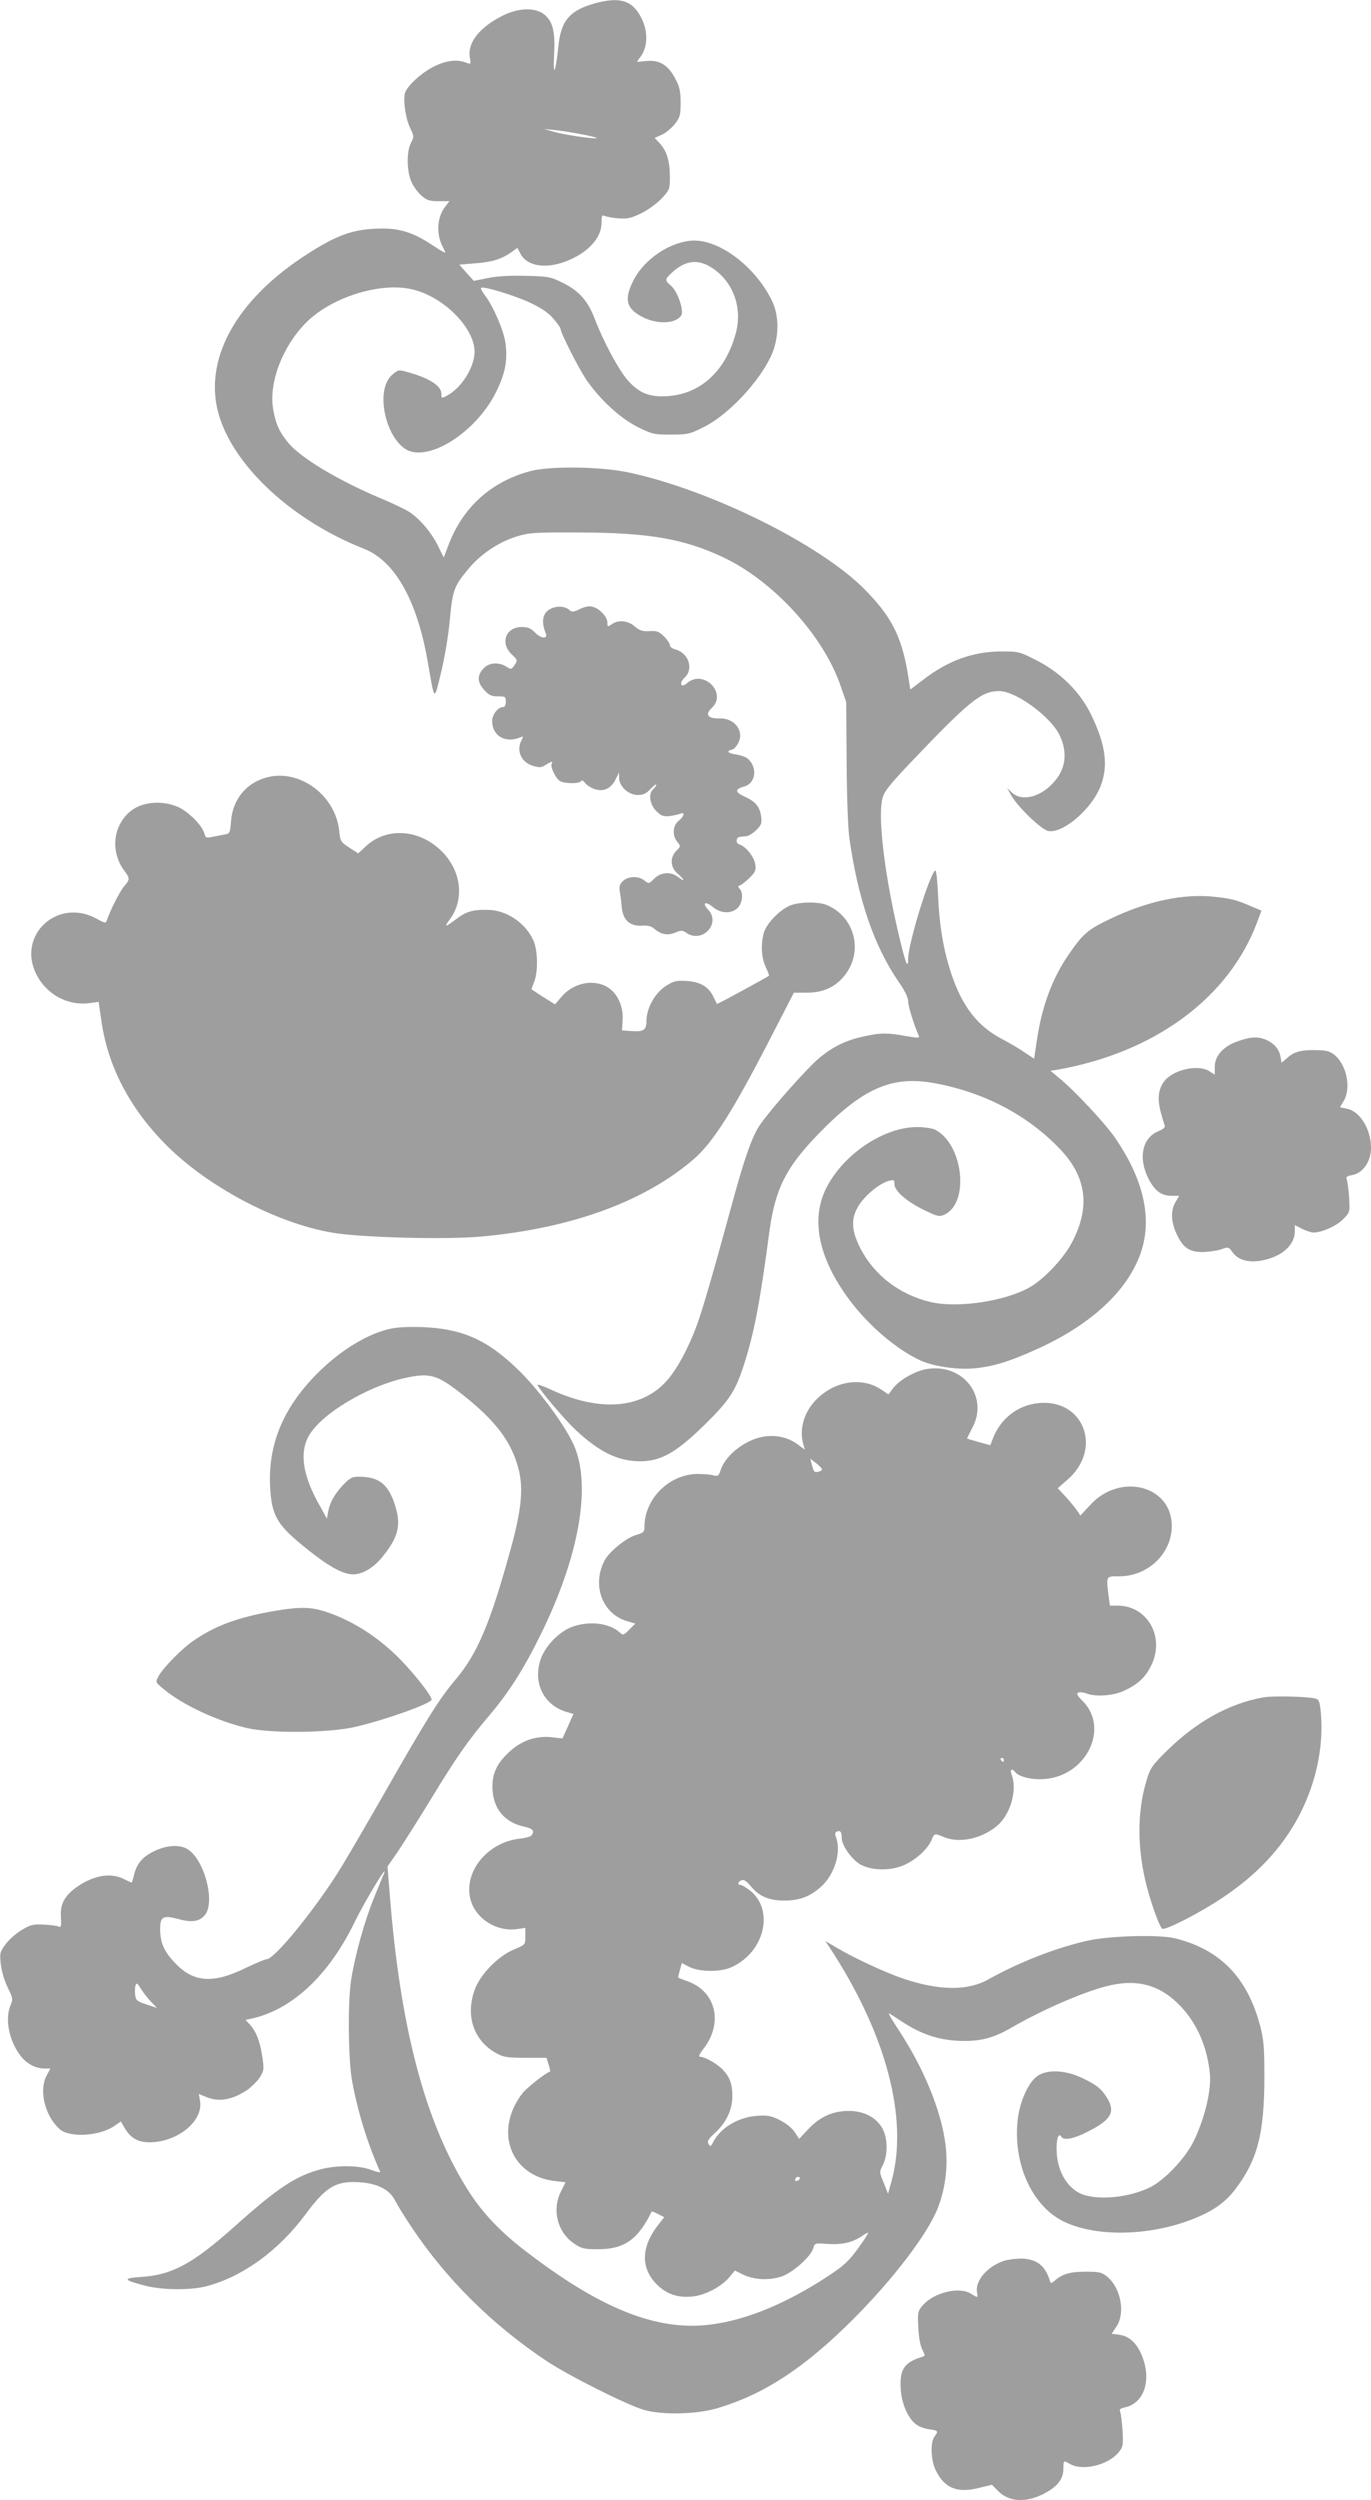
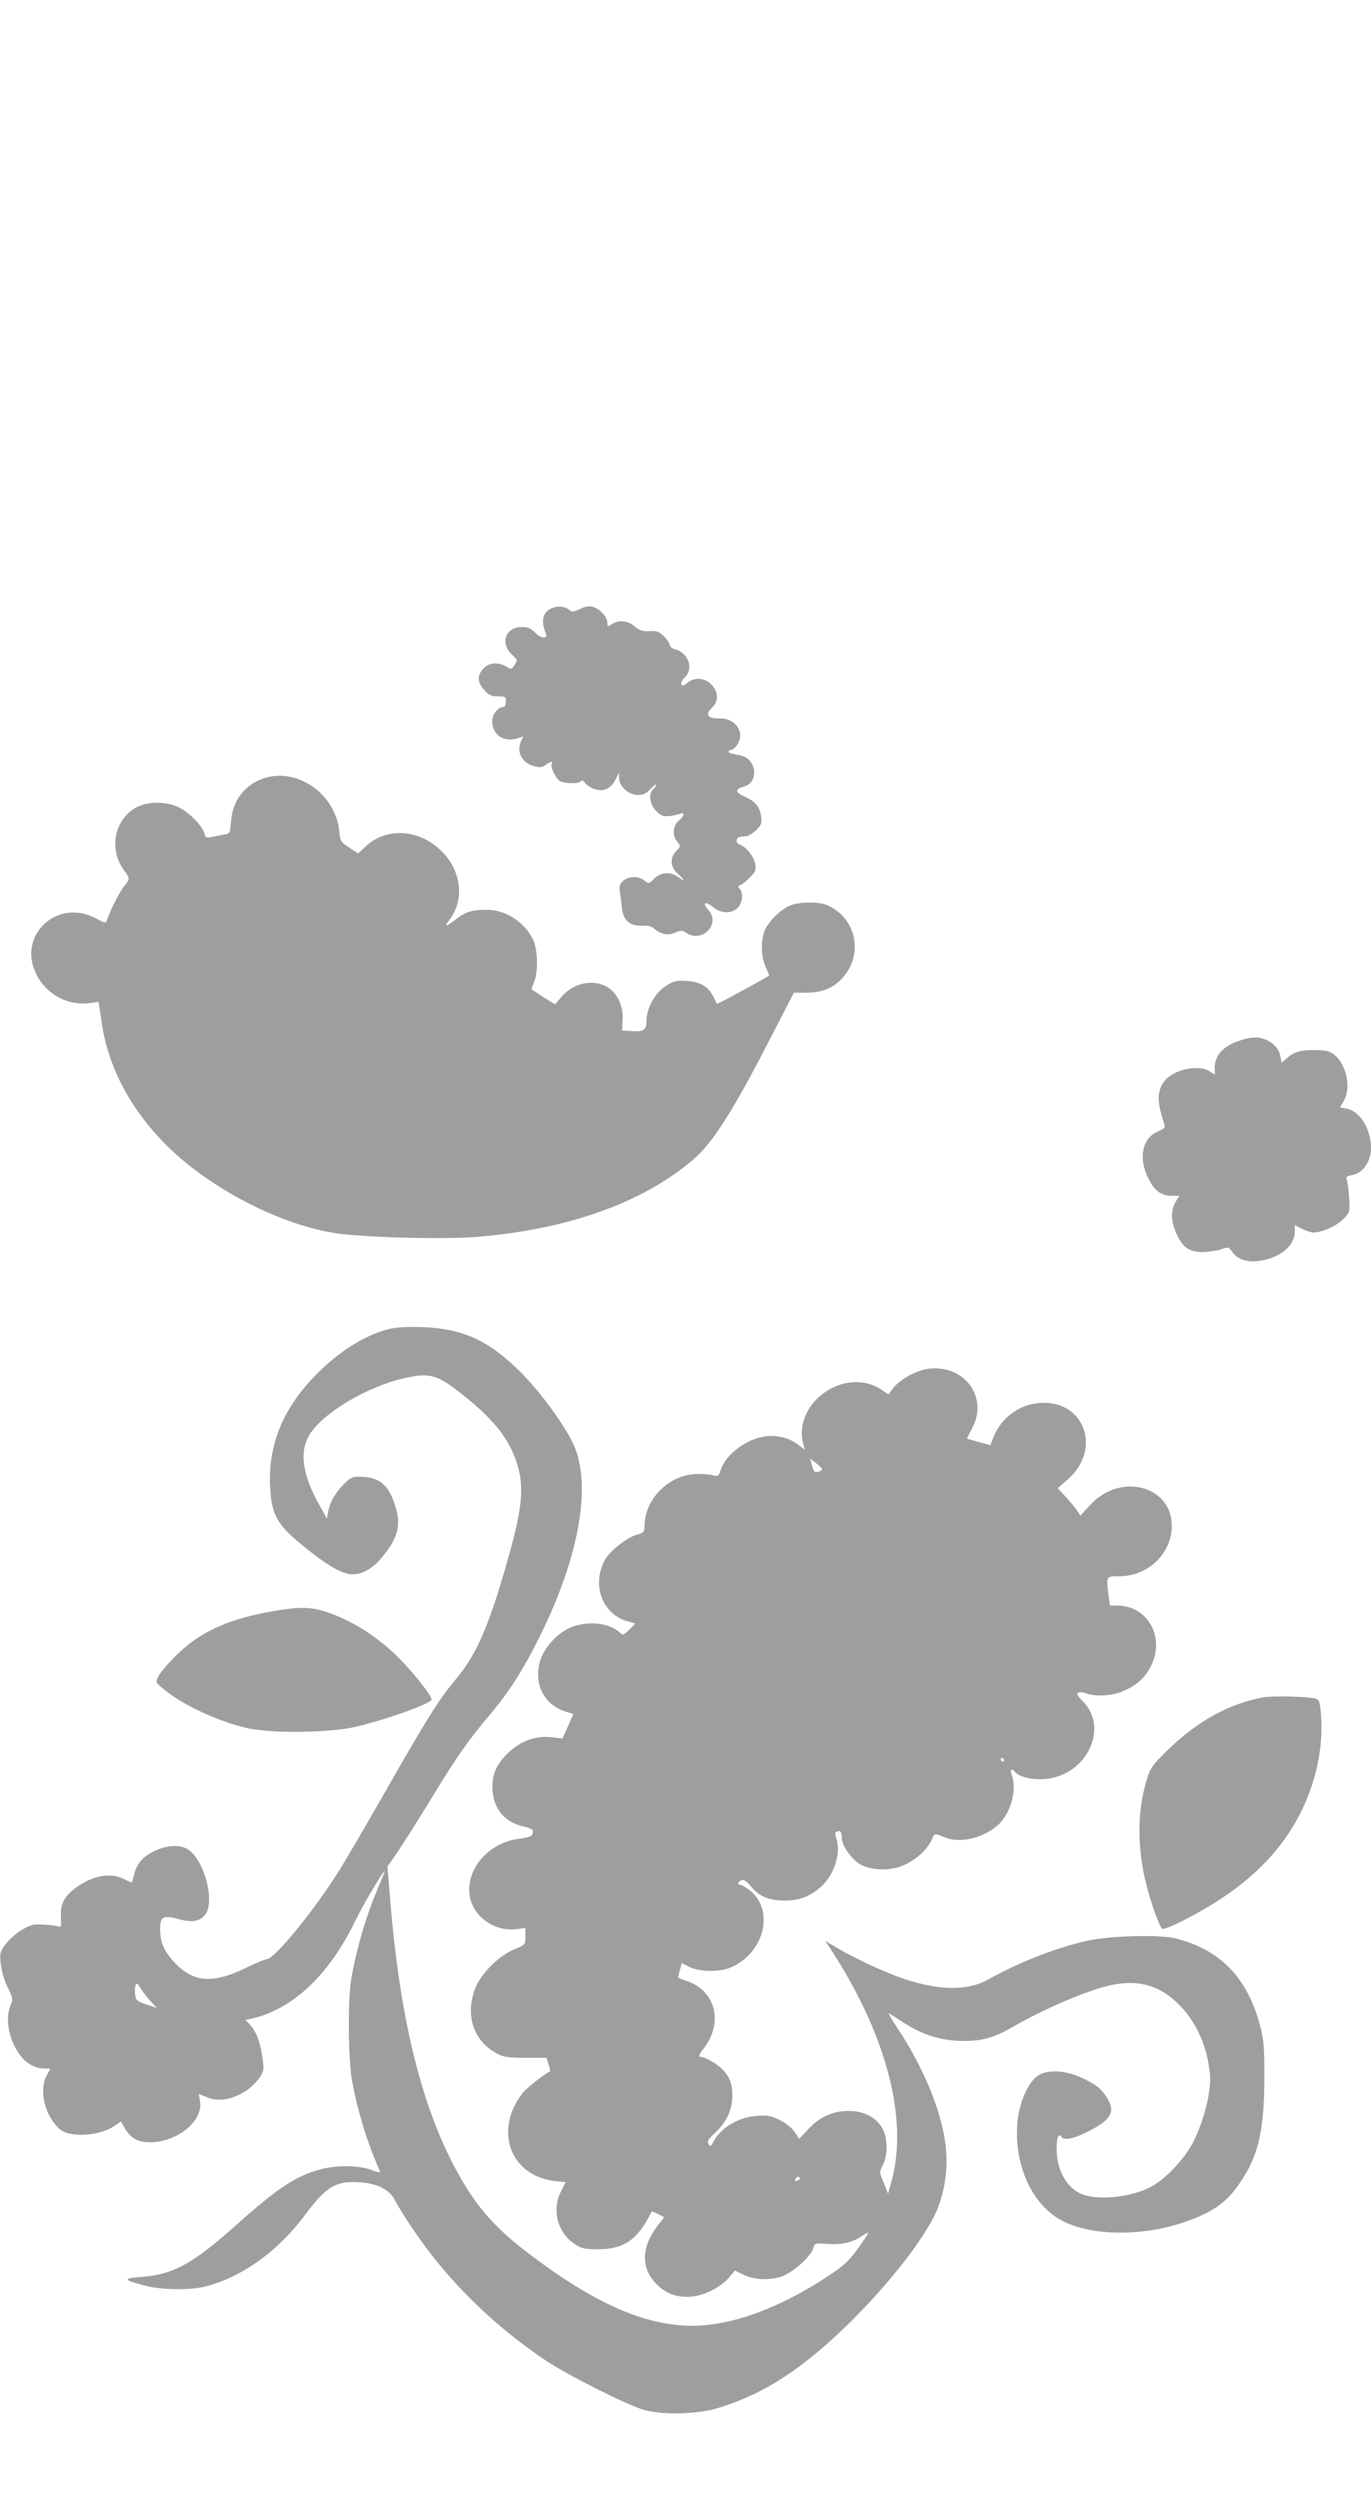
<svg xmlns="http://www.w3.org/2000/svg" version="1.0" width="702pt" height="1280pt" viewBox="0 0 702 1280" preserveAspectRatio="xMidYMid meet">
  <g transform="translate(0,1280) scale(0.1,-0.1)" fill="#9e9e9e" stroke="none">
-     <path d="M3050 12784 c-132 -36 -178 -88 -191 -222 -14 -134 -28 -165 -22 -47 7 121 -6 174 -48 209 -45 39 -134 37 -215 -4 -120 -60 -182 -140 -168 -216 6 -34 6 -34 -21 -24 -45 17 -98 11 -160 -19 -65 -31 -142 -102 -152 -139 -9 -39 4 -130 27 -177 20 -42 21 -45 4 -77 -22 -43 -22 -139 1 -195 9 -24 33 -56 51 -73 30 -26 43 -30 90 -30 l55 0 -20 -26 c-43 -54 -49 -139 -15 -206 8 -15 14 -29 14 -32 0 -2 -27 13 -60 35 -96 65 -167 89 -259 89 -152 0 -239 -32 -417 -150 -325 -218 -484 -495 -435 -756 53 -277 364 -580 756 -734 158 -63 272 -266 326 -583 35 -202 31 -199 67 -52 18 75 38 189 45 270 15 156 21 173 96 263 62 75 153 136 245 165 66 20 89 22 321 21 357 -1 537 -32 740 -128 256 -122 509 -398 598 -654 l30 -87 2 -305 c1 -174 7 -342 14 -390 44 -313 127 -554 252 -736 31 -44 49 -81 49 -100 0 -25 30 -122 54 -175 6 -14 -1 -14 -66 -3 -94 17 -128 17 -211 -1 -94 -20 -161 -52 -234 -113 -60 -51 -237 -249 -299 -337 -41 -57 -81 -170 -144 -402 -93 -341 -150 -540 -181 -625 -43 -118 -104 -231 -156 -288 -128 -143 -344 -159 -590 -45 -41 19 -73 30 -71 25 9 -24 138 -177 196 -231 122 -114 217 -160 331 -160 105 0 185 45 331 189 129 127 157 172 203 317 50 159 79 312 126 666 30 221 83 329 249 501 224 232 373 300 583 265 258 -44 487 -162 657 -340 137 -144 156 -299 59 -481 -40 -76 -138 -181 -209 -223 -121 -73 -372 -112 -512 -79 -158 37 -287 135 -359 272 -50 97 -52 160 -5 230 36 52 106 108 151 119 24 6 27 4 27 -18 0 -35 66 -91 156 -134 66 -32 75 -33 101 -21 128 61 95 360 -48 434 -16 8 -56 14 -93 14 -172 0 -381 -141 -467 -316 -78 -158 -37 -356 116 -563 99 -135 247 -261 368 -316 68 -31 194 -49 279 -40 94 9 178 35 315 97 278 125 465 298 533 491 62 176 17 379 -132 594 -52 75 -206 240 -286 305 l-43 36 38 6 c497 89 874 367 1019 752 l23 62 -52 22 c-76 33 -103 40 -190 49 -158 17 -342 -22 -532 -113 -117 -56 -140 -76 -216 -187 -84 -123 -136 -268 -161 -442 l-13 -87 -50 33 c-27 19 -79 49 -115 68 -124 65 -203 166 -259 334 -40 121 -61 243 -68 402 -3 73 -9 130 -14 127 -29 -18 -139 -374 -139 -454 -1 -58 -15 -18 -54 150 -69 299 -101 579 -78 671 9 36 34 68 134 174 311 327 371 376 463 377 84 2 267 -132 311 -227 36 -76 33 -149 -8 -211 -65 -96 -177 -135 -235 -83 l-26 24 19 -34 c32 -59 155 -178 191 -185 69 -15 208 98 261 212 49 108 38 220 -40 381 -56 117 -157 218 -282 281 -86 44 -91 45 -180 45 -145 -1 -272 -47 -399 -145 l-66 -50 -6 38 c-32 222 -82 326 -225 472 -228 233 -797 514 -1215 602 -145 30 -404 33 -504 5 -199 -55 -342 -185 -415 -378 l-24 -63 -31 63 c-38 74 -99 143 -155 176 -23 13 -90 45 -151 70 -209 89 -398 203 -460 279 -45 56 -61 91 -75 163 -27 135 43 325 165 449 128 131 380 211 544 173 162 -37 321 -197 321 -321 -1 -79 -68 -185 -142 -224 -27 -14 -28 -14 -28 10 0 41 -63 81 -173 111 -45 13 -49 12 -77 -12 -101 -84 -25 -373 104 -397 129 -24 335 124 425 305 48 96 61 163 49 254 -9 63 -62 187 -105 243 -14 18 -23 36 -20 38 10 11 174 -39 254 -77 55 -26 93 -52 117 -81 20 -23 36 -46 36 -51 0 -20 90 -197 130 -258 70 -103 175 -200 265 -245 74 -37 84 -39 170 -39 86 0 96 2 169 39 140 69 321 273 361 408 25 86 20 175 -15 244 -88 175 -273 312 -410 302 -110 -8 -237 -93 -292 -195 -55 -103 -44 -153 44 -197 77 -39 173 -33 197 11 13 26 -20 122 -53 150 -33 28 -32 33 2 65 68 64 133 74 204 29 114 -72 163 -210 123 -346 -54 -188 -179 -301 -345 -313 -93 -6 -145 14 -204 79 -47 53 -126 199 -170 315 -35 93 -81 145 -164 186 -63 31 -73 33 -192 36 -84 2 -148 -2 -194 -12 l-70 -14 -37 41 -37 42 82 7 c85 6 136 22 186 58 l29 21 16 -30 c32 -63 127 -79 230 -40 112 42 185 119 185 197 0 38 2 43 18 36 9 -4 41 -10 70 -12 45 -3 64 1 117 27 34 17 81 51 104 76 39 42 41 48 41 107 0 82 -15 132 -49 171 l-29 31 38 17 c20 9 50 34 66 55 26 33 29 46 29 108 0 57 -5 82 -26 121 -36 70 -79 98 -146 93 l-52 -5 21 30 c35 49 36 125 4 191 -45 93 -109 114 -236 80z m-80 -670 c50 -9 89 -19 86 -21 -7 -7 -168 17 -223 33 l-48 14 48 -5 c26 -2 88 -12 137 -21z" />
    <path d="M2823 9685 c-44 -19 -54 -65 -29 -126 13 -31 -22 -30 -53 1 -23 24 -38 30 -70 30 -82 0 -112 -83 -50 -141 29 -27 30 -29 14 -53 -16 -24 -18 -24 -41 -10 -40 27 -93 22 -120 -10 -32 -36 -30 -69 5 -108 24 -27 36 -33 70 -33 38 0 41 -1 41 -27 0 -18 -5 -28 -15 -28 -25 0 -55 -38 -55 -71 0 -76 67 -116 144 -84 16 7 17 6 7 -13 -29 -55 -3 -115 59 -133 33 -10 43 -9 64 5 28 18 40 21 31 6 -9 -15 21 -77 43 -89 27 -14 99 -14 107 0 5 6 12 3 21 -10 8 -10 30 -25 49 -31 46 -15 84 3 107 50 l18 35 0 -28 c0 -43 49 -87 95 -87 28 0 44 7 66 31 16 17 29 27 29 21 0 -5 -7 -15 -15 -22 -26 -22 -19 -78 15 -112 26 -25 36 -29 68 -26 20 3 45 8 55 12 26 12 21 -13 -8 -36 -30 -24 -34 -75 -7 -108 18 -22 18 -23 -5 -46 -34 -34 -31 -85 7 -117 37 -32 40 -46 4 -18 -39 30 -89 27 -124 -7 -27 -27 -28 -28 -50 -10 -30 25 -85 23 -111 -3 -17 -17 -20 -28 -15 -57 4 -21 8 -53 9 -72 6 -71 41 -103 107 -99 25 2 45 -3 57 -13 35 -32 71 -39 109 -23 32 13 38 13 57 0 82 -57 180 46 113 118 -33 36 -14 45 25 13 40 -34 97 -35 127 -3 24 26 29 75 10 96 -11 11 -10 15 2 19 8 3 30 20 49 39 29 29 33 38 28 70 -7 38 -47 88 -79 99 -11 3 -18 13 -16 22 3 17 7 18 49 21 11 0 34 15 51 31 27 27 30 36 25 71 -7 50 -29 76 -85 101 -49 22 -50 38 -3 51 60 15 72 96 21 142 -10 9 -37 19 -59 22 -23 3 -41 10 -41 14 0 5 5 9 10 9 22 0 50 41 50 73 0 51 -46 90 -103 89 -62 -2 -79 19 -43 53 82 76 -42 202 -127 127 -30 -26 -42 0 -12 28 49 46 21 128 -49 146 -14 3 -26 13 -26 21 0 8 -13 28 -30 45 -25 25 -37 29 -74 27 -35 -2 -50 2 -76 24 -36 31 -84 35 -118 11 -21 -14 -22 -14 -22 9 0 29 -41 73 -77 81 -16 5 -39 0 -64 -12 -30 -15 -41 -16 -51 -7 -22 21 -61 25 -95 10z" />
    <path d="M1352 8816 c-98 -32 -161 -114 -169 -220 -5 -62 -6 -64 -37 -69 -17 -3 -45 -9 -62 -12 -27 -6 -32 -4 -37 17 -11 42 -83 114 -138 138 -76 32 -172 26 -230 -15 -99 -70 -118 -211 -43 -312 30 -40 30 -45 -1 -81 -22 -26 -72 -125 -88 -174 -5 -15 -10 -15 -51 8 -199 111 -411 -82 -310 -284 51 -102 159 -161 268 -148 l51 7 13 -89 c32 -239 146 -457 336 -647 224 -223 592 -411 876 -450 167 -22 558 -31 730 -16 459 41 836 177 1089 394 101 86 203 247 397 624 l119 231 68 0 c84 0 147 30 194 91 95 123 49 298 -94 358 -40 16 -123 17 -177 1 -54 -16 -131 -93 -145 -144 -16 -59 -13 -124 9 -173 11 -24 19 -45 18 -46 -5 -5 -183 -102 -225 -124 l-42 -21 -17 35 c-25 53 -68 79 -139 83 -53 3 -65 0 -106 -26 -56 -36 -99 -114 -99 -179 0 -48 -15 -57 -86 -51 l-39 3 3 52 c5 65 -23 131 -68 163 -71 51 -181 32 -244 -42 l-34 -40 -59 37 c-32 21 -59 38 -61 40 -1 1 5 18 13 38 21 51 19 162 -4 213 -41 90 -138 155 -234 156 -75 2 -112 -9 -162 -48 -56 -42 -63 -43 -32 -1 73 98 61 236 -29 336 -112 124 -288 142 -399 40 l-41 -38 -46 30 c-43 28 -46 32 -51 85 -20 189 -214 326 -385 270z" />
    <path d="M6340 7470 c-75 -25 -120 -75 -120 -131 l0 -41 -26 17 c-56 37 -180 11 -229 -46 -33 -40 -40 -89 -23 -157 8 -31 18 -64 21 -72 5 -11 -4 -20 -33 -32 -82 -34 -103 -138 -49 -243 31 -61 64 -86 116 -87 l41 0 -19 -32 c-25 -42 -24 -100 5 -162 33 -72 65 -94 135 -94 31 1 73 7 94 14 36 13 38 13 58 -15 29 -41 86 -56 156 -41 98 20 163 79 163 148 l0 32 37 -19 c21 -10 47 -19 58 -19 43 0 118 33 152 68 35 35 35 35 31 111 -3 42 -8 83 -12 92 -6 13 0 18 27 23 56 10 97 69 97 140 0 95 -57 188 -124 200 l-35 7 19 32 c41 67 14 193 -53 241 -22 16 -43 20 -100 20 -73 0 -104 -10 -143 -46 l-22 -19 -6 34 c-7 38 -37 70 -79 86 -40 15 -74 13 -137 -9z" />
    <path d="M1988 5995 c-127 -32 -271 -126 -391 -255 -155 -167 -224 -346 -214 -550 8 -152 35 -198 191 -322 110 -88 182 -128 234 -128 50 0 107 35 153 93 83 103 95 166 57 275 -34 97 -82 132 -182 132 -33 0 -45 -7 -77 -40 -46 -48 -70 -92 -79 -140 l-6 -35 -37 67 c-88 155 -105 273 -54 360 65 111 294 248 485 292 134 30 169 20 303 -86 169 -134 248 -240 284 -378 26 -100 15 -210 -40 -410 -105 -381 -169 -533 -281 -667 -85 -100 -149 -203 -376 -601 -99 -173 -204 -353 -235 -400 -132 -205 -320 -432 -357 -432 -8 0 -58 -21 -112 -47 -167 -81 -267 -72 -363 33 -53 57 -71 101 -71 170 0 61 16 70 91 50 71 -20 111 -14 139 21 54 69 -5 286 -91 337 -37 22 -98 20 -156 -5 -65 -28 -98 -62 -114 -117 -6 -26 -13 -48 -14 -49 -1 -2 -19 6 -40 17 -67 34 -153 20 -238 -38 -66 -46 -90 -89 -85 -157 2 -46 1 -54 -12 -48 -8 4 -42 8 -75 10 -52 3 -67 0 -113 -27 -29 -17 -66 -50 -83 -73 -29 -39 -31 -46 -25 -102 4 -36 18 -84 35 -119 27 -55 28 -61 15 -92 -29 -68 -9 -177 47 -253 32 -45 79 -71 128 -71 l29 0 -20 -37 c-39 -76 -9 -203 66 -272 49 -46 203 -38 280 14 l35 24 20 -35 c33 -55 75 -76 146 -71 139 10 257 116 239 212 l-6 35 36 -15 c66 -28 135 -16 213 36 22 16 51 45 64 65 21 35 22 41 11 111 -12 77 -31 123 -64 160 l-21 22 29 6 c210 46 399 223 532 499 49 100 170 302 149 246 -4 -8 -27 -65 -52 -126 -48 -118 -96 -289 -117 -419 -18 -115 -15 -408 5 -520 30 -161 79 -319 143 -462 4 -7 -13 -4 -45 8 -63 24 -173 25 -256 4 -130 -34 -223 -96 -440 -290 -218 -195 -323 -252 -484 -262 -95 -7 -91 -15 23 -45 86 -22 230 -24 311 -3 186 48 371 182 509 368 104 141 155 172 273 165 93 -5 157 -37 185 -92 11 -22 49 -84 84 -136 176 -265 411 -499 689 -685 112 -75 408 -224 500 -252 95 -28 275 -24 385 10 236 72 439 205 686 451 209 209 388 444 438 577 38 101 51 212 37 322 -22 172 -111 389 -240 585 -34 51 -56 90 -49 85 7 -4 38 -24 68 -44 95 -62 183 -92 286 -97 109 -5 178 12 274 68 151 87 352 176 480 210 158 42 278 11 384 -100 86 -90 138 -211 151 -347 8 -85 -26 -226 -81 -341 -43 -90 -150 -203 -227 -241 -100 -48 -240 -65 -330 -40 -87 24 -147 121 -147 239 0 56 11 83 25 60 12 -19 63 -10 131 25 123 61 147 102 103 174 -29 47 -54 68 -129 103 -87 41 -179 45 -229 9 -46 -33 -89 -129 -100 -222 -25 -223 71 -439 231 -520 157 -79 420 -79 641 1 118 43 187 89 243 163 114 152 148 284 148 577 0 149 -3 188 -22 260 -65 245 -203 388 -432 446 -81 21 -336 14 -449 -11 -163 -36 -349 -109 -513 -200 -104 -58 -251 -56 -432 5 -92 31 -252 105 -346 161 l-54 32 19 -29 c293 -444 409 -883 319 -1204 l-17 -61 -22 56 c-23 55 -23 55 -4 92 25 50 25 132 -1 183 -30 58 -94 93 -174 93 -82 0 -148 -30 -207 -93 l-47 -50 -23 35 c-14 21 -46 46 -76 61 -44 22 -63 26 -116 22 -94 -6 -186 -60 -224 -132 -13 -26 -16 -27 -25 -12 -8 14 -1 26 36 59 56 53 85 116 86 184 0 63 -13 99 -48 136 -29 31 -92 67 -117 67 -10 0 -5 13 20 45 98 130 61 288 -82 341 -26 9 -49 18 -50 19 -1 1 2 18 8 38 l10 37 39 -20 c52 -26 159 -27 216 -1 171 78 221 296 91 395 -19 14 -39 26 -45 26 -18 0 -14 17 5 24 11 5 25 -4 46 -29 44 -54 94 -75 174 -75 77 0 129 20 185 69 71 62 107 179 79 254 -7 19 -6 27 4 30 18 8 25 -2 25 -33 0 -35 44 -100 87 -130 55 -37 163 -41 235 -7 60 27 119 82 138 127 14 35 16 35 63 15 80 -33 194 -9 274 59 67 57 103 183 73 260 -10 28 0 35 19 13 19 -24 87 -40 148 -35 214 15 335 258 198 398 -30 30 -35 41 -23 45 8 3 27 1 42 -5 48 -18 136 -12 191 14 71 32 109 68 139 128 73 146 -18 308 -172 308 l-39 0 -7 53 c-12 101 -14 97 57 97 146 1 267 117 267 258 0 207 -265 275 -418 107 l-50 -54 -17 26 c-10 14 -36 46 -58 70 l-41 44 48 42 c183 156 88 415 -144 394 -110 -10 -200 -81 -239 -189 l-10 -27 -58 16 c-32 9 -59 17 -61 18 -1 1 10 23 24 50 92 164 -46 341 -237 305 -60 -12 -140 -59 -169 -101 l-21 -28 -35 24 c-102 69 -246 45 -341 -57 -58 -63 -81 -148 -60 -221 l8 -29 -33 25 c-48 36 -103 50 -164 44 -98 -10 -207 -91 -234 -173 -10 -31 -14 -33 -38 -27 -15 5 -53 7 -84 7 -143 -3 -268 -128 -268 -269 0 -28 -4 -32 -45 -44 -50 -15 -137 -86 -160 -131 -65 -126 -11 -271 114 -309 l44 -13 -31 -31 c-29 -29 -32 -30 -49 -14 -53 47 -152 60 -239 30 -72 -25 -148 -104 -169 -178 -34 -117 22 -225 135 -259 l36 -11 -28 -63 -28 -62 -53 6 c-79 9 -153 -15 -215 -71 -70 -63 -95 -119 -90 -199 6 -100 65 -167 163 -188 43 -9 53 -21 37 -44 -4 -6 -31 -14 -61 -17 -157 -18 -277 -155 -256 -292 16 -107 129 -187 242 -171 l43 6 0 -43 c0 -43 0 -43 -57 -67 -81 -33 -172 -126 -201 -203 -51 -136 -7 -266 112 -330 35 -19 57 -22 148 -22 l106 0 11 -34 c6 -19 9 -35 8 -36 -23 -7 -123 -86 -143 -113 -146 -191 -61 -421 167 -448 l55 -6 -23 -46 c-48 -94 -20 -208 65 -267 40 -27 51 -30 125 -30 134 0 204 50 274 193 0 2 15 -4 33 -13 l31 -16 -29 -37 c-90 -114 -93 -224 -8 -308 49 -49 107 -69 183 -61 64 7 145 49 186 97 l30 36 40 -20 c57 -28 133 -32 198 -11 59 20 153 104 164 147 6 24 9 25 74 20 73 -5 127 8 174 40 16 11 30 19 32 17 2 -2 -22 -39 -53 -82 -48 -65 -73 -88 -154 -141 -213 -140 -421 -225 -602 -247 -274 -34 -564 82 -952 382 -122 94 -210 187 -279 293 -217 335 -347 804 -404 1464 l-17 206 52 75 c28 42 107 166 174 276 131 215 187 294 293 420 102 119 180 242 267 420 196 398 259 760 169 965 -43 98 -172 274 -273 375 -165 164 -295 223 -506 231 -80 2 -133 -1 -172 -11z m2221 -716 c1 -11 -32 -20 -39 -12 -4 4 -10 21 -14 37 l-7 28 30 -23 c16 -13 30 -27 30 -30z m931 -1489 c0 -5 -2 -10 -4 -10 -3 0 -8 5 -11 10 -3 6 -1 10 4 10 6 0 11 -4 11 -10z m-4367 -1238 l31 -32 -54 18 c-50 17 -55 22 -58 51 -2 18 -1 40 3 49 4 12 10 8 26 -19 12 -19 35 -49 52 -67z m3316 -913 c-16 -10 -23 -4 -14 10 3 6 11 8 17 5 6 -4 5 -9 -3 -15z" />
    <path d="M1395 4551 c-178 -32 -291 -73 -402 -149 -63 -43 -158 -140 -183 -186 -14 -28 -14 -29 25 -61 98 -83 277 -166 430 -202 122 -28 414 -25 549 5 151 34 396 121 396 141 0 22 -107 155 -181 226 -100 96 -210 167 -328 212 -101 38 -154 40 -306 14z" />
    <path d="M6467 4110 c-174 -32 -337 -122 -489 -270 -79 -78 -88 -91 -107 -154 -50 -165 -49 -356 3 -552 25 -93 62 -193 76 -208 12 -12 189 78 306 156 181 120 309 258 395 421 87 166 126 349 113 519 -6 66 -9 77 -28 82 -39 11 -221 15 -269 6z" />
-     <path d="M5142 1226 c-86 -28 -151 -103 -139 -163 5 -27 4 -28 -29 -7 -60 40 -193 8 -250 -59 -24 -29 -26 -36 -22 -111 2 -50 10 -94 20 -114 16 -31 16 -33 0 -38 -92 -28 -116 -64 -110 -164 4 -75 37 -151 79 -182 14 -11 44 -22 67 -25 46 -6 48 -9 27 -37 -22 -29 -19 -118 5 -170 45 -95 112 -122 227 -92 l62 15 34 -34 c56 -56 147 -59 241 -7 63 35 90 71 91 122 0 45 0 45 35 25 63 -36 192 -6 246 58 24 29 26 36 22 111 -3 45 -8 88 -12 98 -6 12 -1 18 23 23 98 21 137 134 91 258 -26 68 -66 107 -118 114 l-40 5 24 36 c47 69 24 196 -45 255 -29 24 -40 27 -112 27 -80 0 -121 -12 -161 -48 -16 -13 -18 -13 -23 4 -23 73 -63 106 -137 111 -29 1 -72 -4 -96 -11z" />
  </g>
</svg>